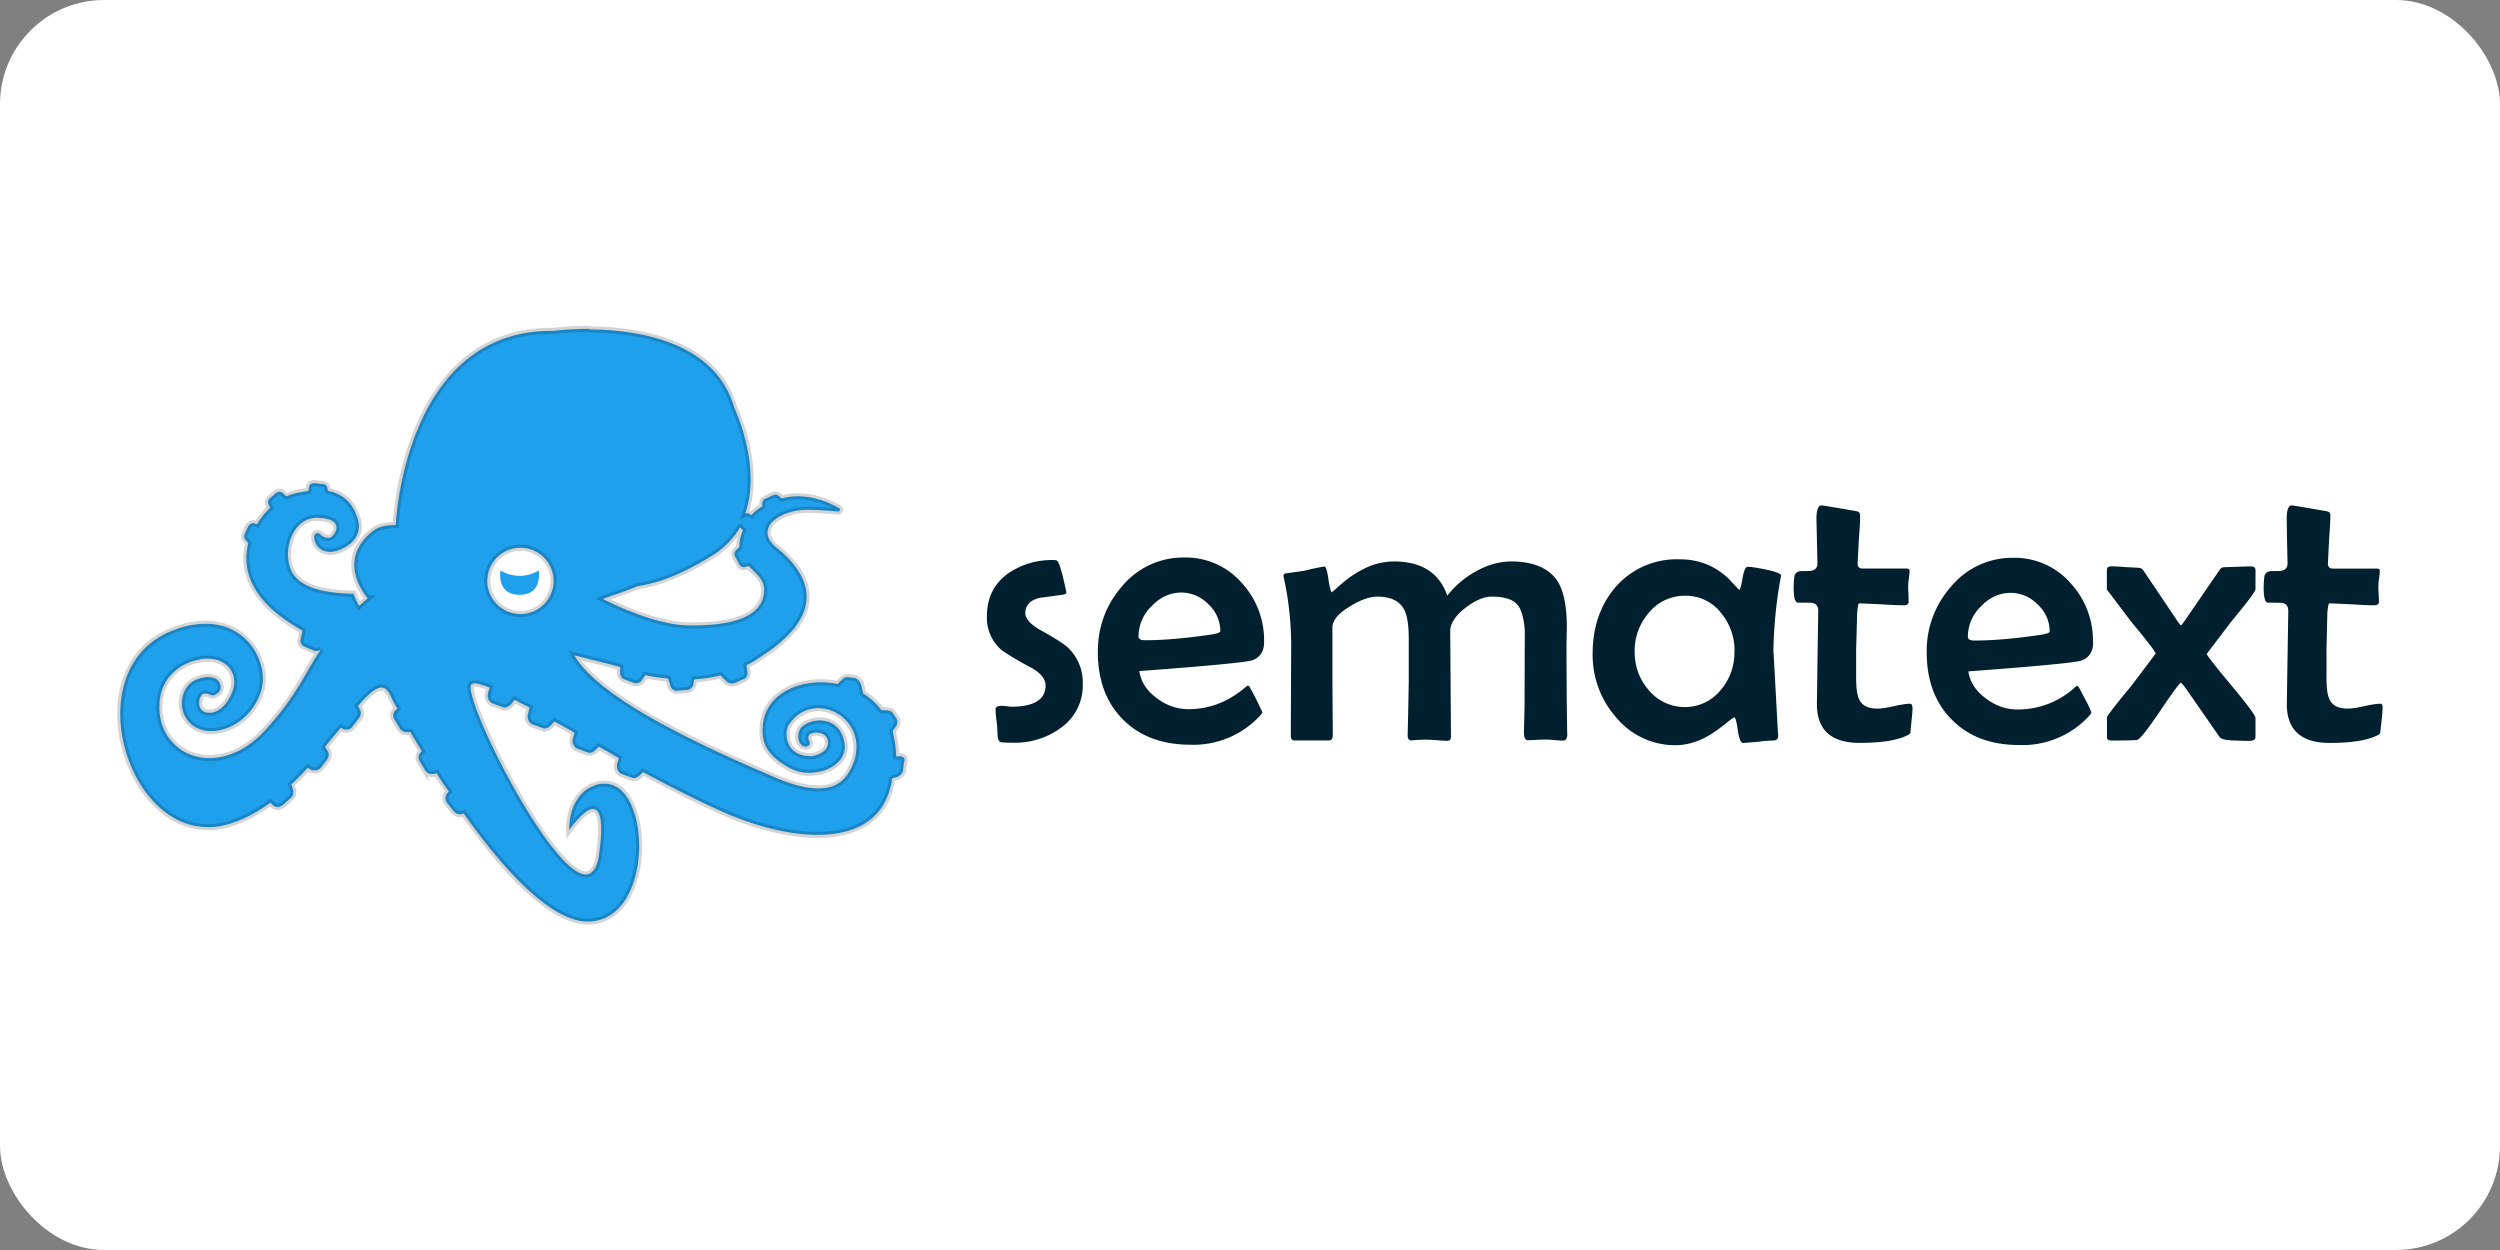
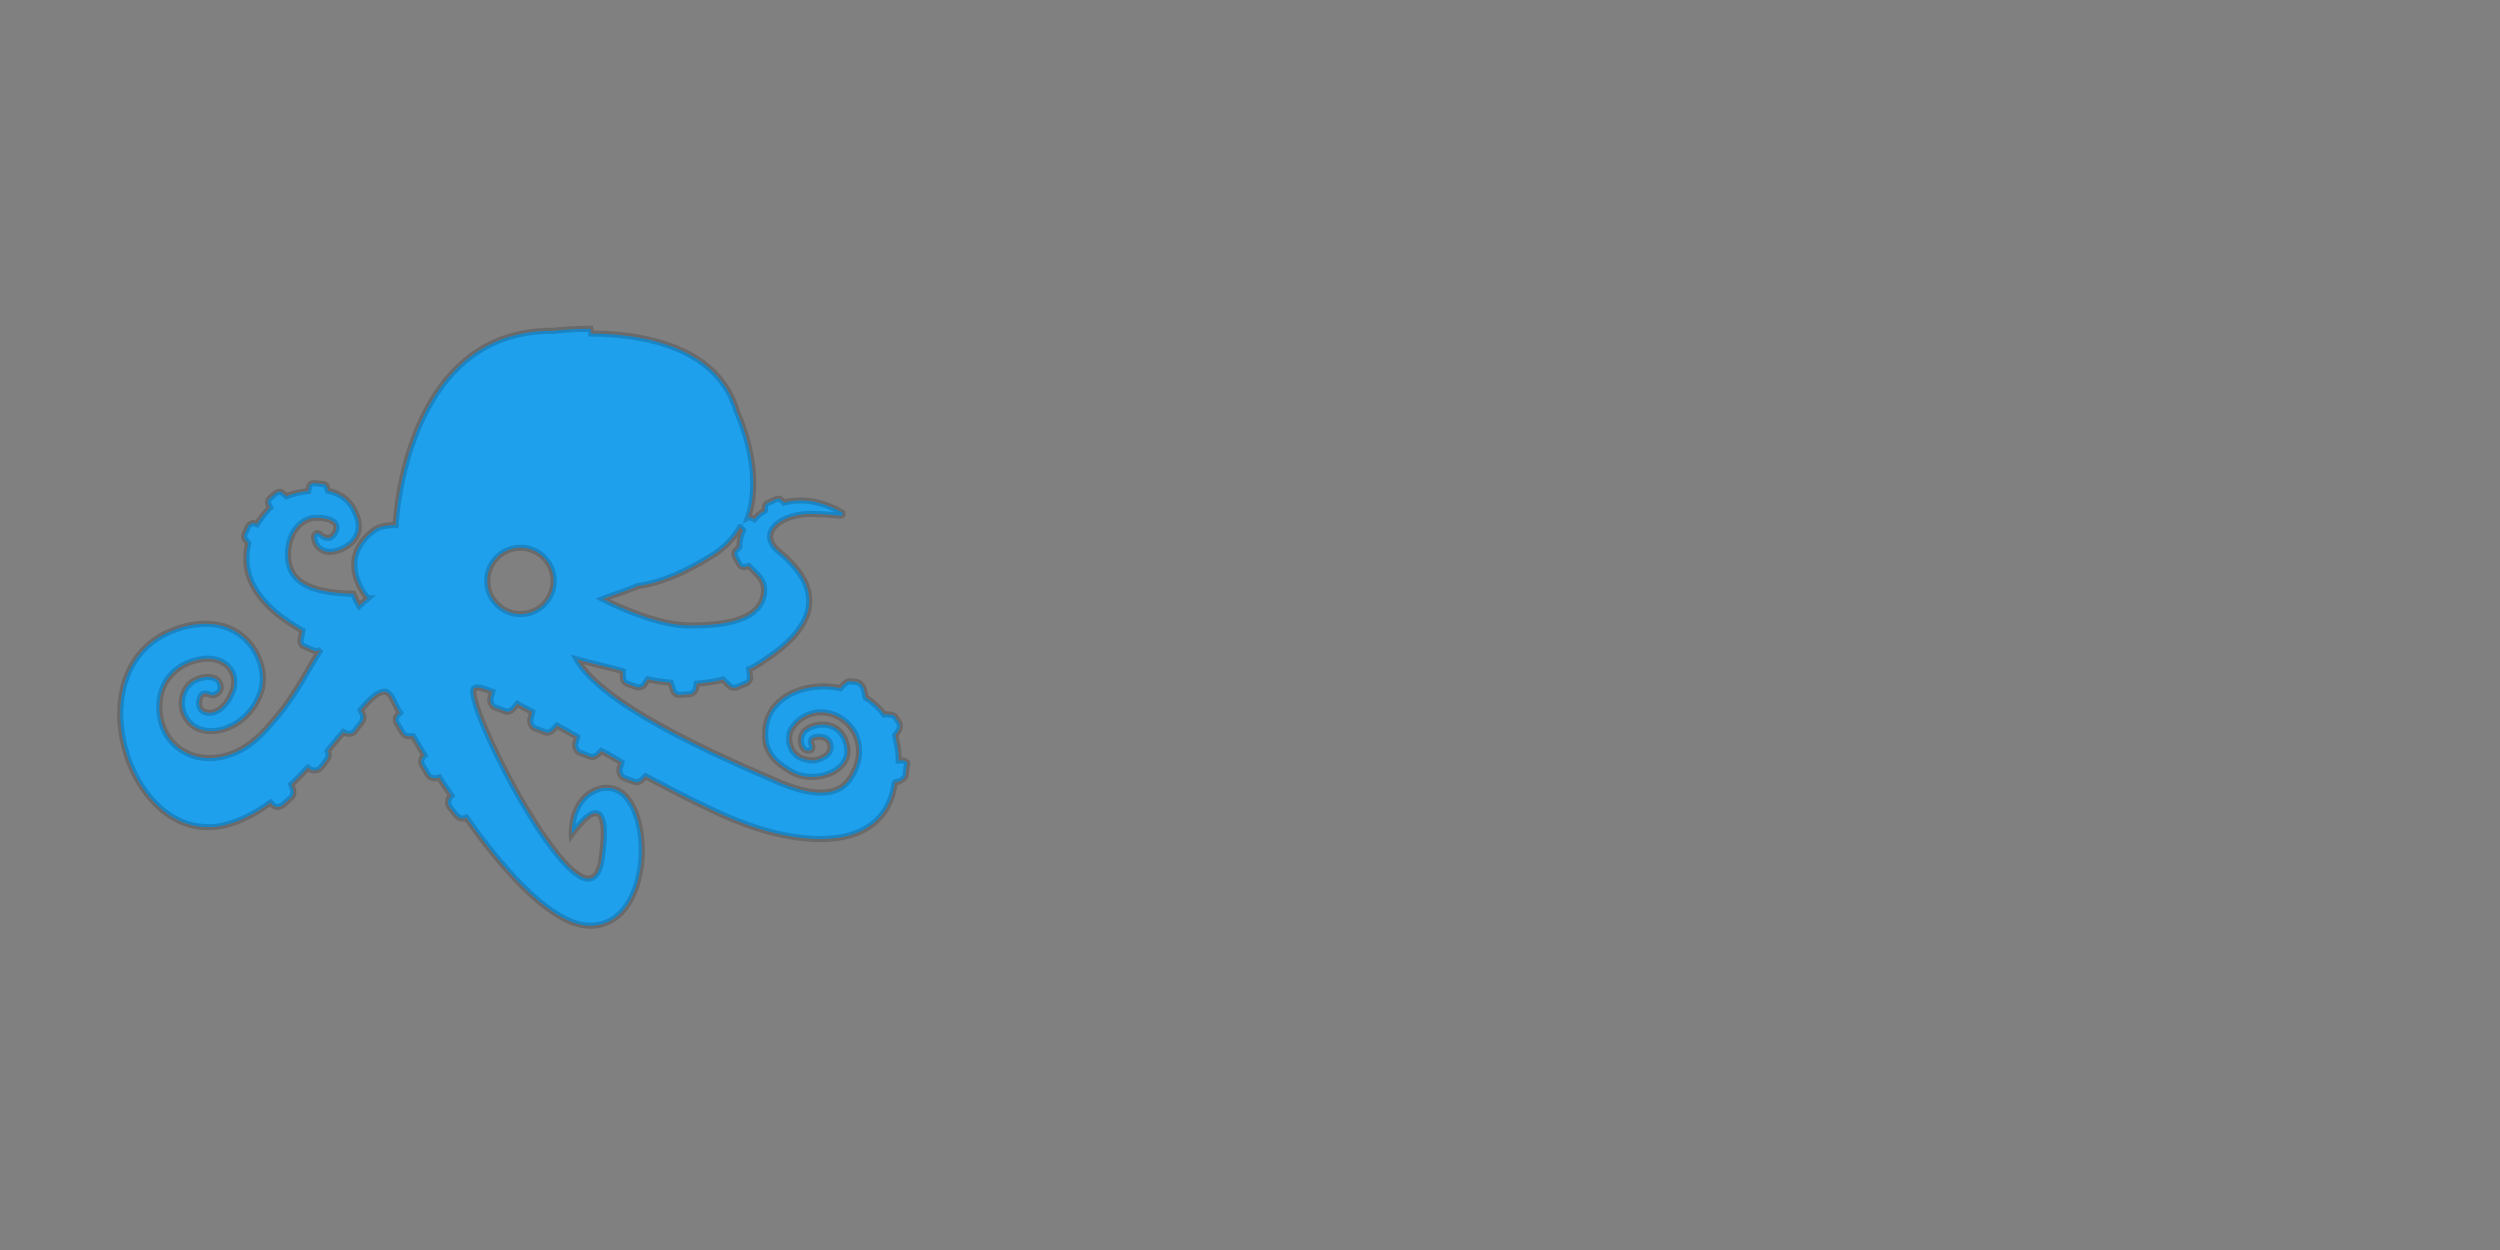
<svg xmlns="http://www.w3.org/2000/svg" width="120" height="60">
  <rect width="100%" height="100%" fill="#808080" stroke="none" />
-   <rect width="120" height="60" rx="5" fill="white" />
-   <path d="M51.973 32.834a2.49 2.49 0 0 1-1.042 2.096c-.667.49-1.48.745-2.307.72-.35 0-.55-.012-.597-.03-.1-.047-.146-.187-.146-.427a5.83 5.83 0 0 0-.047-.58 5.06 5.06 0 0 1-.047-.568c0-.076.047-.13.152-.152.076-.018.187-.018.328 0l.263.03c1.1 0 1.657-.34 1.657-1.02 0-.322-.246-.615-.732-.878a13.79 13.79 0 0 1-1.358-.802 2.05 2.05 0 0 1-.726-1.633c0-.878.328-1.557.995-2.05a3.71 3.71 0 0 1 2.26-.656c.078-.004.15.043.176.117.04.07.117.3.222.703l.164.72c0 .064-.06.105-.17.123l-1.13.152c-.45.117-.673.37-.673.732 0 .263.234.527.703.802.703.386 1.153.673 1.34.85.48.456.74 1.096.714 1.756m6.604-2.547c-.003-.49-.21-.958-.574-1.288a1.81 1.81 0 0 0-1.288-.562c-.54 0-1.02.217-1.434.65-.398.38-.626.903-.632 1.452 0 .13.105.187.316.187.867 0 1.903-.088 3.103-.263.34-.047.51-.105.51-.176m2.1.533c0 .433-.187.726-.562.866-.252.094-2.06.27-5.427.52.076.515.357.954.85 1.31.468.35.972.52 1.51.52.92 0 1.768-.3 2.54-.896l.28-.228c.047 0 .076.006.094.018l.328.61.304.638c0 .035-.047.1-.14.2a4.34 4.34 0 0 1-3.302 1.364c-1.358 0-2.44-.398-3.25-1.212-.802-.808-1.206-1.885-1.206-3.238 0-1.206.386-2.254 1.153-3.144.735-.894 1.835-1.406 2.992-1.393a3.57 3.57 0 0 1 2.752 1.206 4.07 4.07 0 0 1 1.083 2.857m14.555 4.385c0 .228-.064.34-.2.34a4.18 4.18 0 0 1-.398-.023c-.284-.03-.57-.033-.855-.012l-.45.018c-.117 0-.18-.135-.18-.4l.03-1.206.012-3.677c-.047-.603-.17-1.02-.37-1.24-.222-.246-.632-.37-1.218-.37-.37 0-.785.176-1.247.527-.474.363-.726.732-.744 1.083l.035 5.076c0 .158-.053.234-.158.234a5.36 5.36 0 0 1-.457-.023 6.33 6.33 0 0 0-1.288.006c-.117 0-.176-.082-.176-.252l.03-1.265.023-1.27v-2.108c0-.662-.076-1.13-.234-1.41-.222-.398-.644-.597-1.27-.597-.375 0-.808.152-1.317.468-.562.334-.843.673-.843 1.02v2.56l.018 2.605c0 .17-.07.252-.2.252h-1.64c-.117 0-.176-.076-.176-.234l.018-4.268a15.22 15.22 0 0 0-.369-3.384c0-.076.03-.117.082-.13l.943-.135c.193-.06.486-.117.872-.193l.07-.006c.07 0 .135.205.193.62.06.4.117.615.164.615l.44-.386a5.15 5.15 0 0 1 1.036-.708 3.22 3.22 0 0 1 1.487-.386c1.347 0 2.2.55 2.576 1.645a4.46 4.46 0 0 1 1.347-1.153c.513-.3 1.1-.48 1.698-.492 1.083 0 1.833.316 2.248.948.293.468.445 1.206.445 2.213l-.018.896.012 2.56.023 1.657m8.033-3.94a2.81 2.81 0 0 0-.644-1.856 2.13 2.13 0 0 0-1.721-.831 2.21 2.21 0 0 0-1.756.826 2.76 2.76 0 0 0-.673 1.856c0 .708.222 1.323.673 1.844.427.52 1.067.82 1.74.818s1.3-.3 1.732-.835c.428-.51.657-1.16.644-1.827m2.242-3.66l-.03.158a20.97 20.97 0 0 0-.34 3.454l.217 3.94.012.117c0 .176-.07.258-.234.258-.158 0-.404.018-.726.06l-.726.06c-.11 0-.193-.205-.252-.615s-.117-.615-.17-.615c-.035 0-.193.117-.468.34-.35.28-.673.498-.966.644-.468.234-.925.35-1.388.35-1.114.01-2.17-.5-2.87-1.358a4.52 4.52 0 0 1-1.107-3.027c0-1.294.375-2.365 1.112-3.22a3.9 3.9 0 0 1 3.074-1.317c.896 0 1.674.3 2.342.93l.468.504.047.03c.035 0 .088-.187.152-.55.06-.37.146-.556.246-.556.152 0 .45.047.884.135.48.105.72.2.72.28m6.31 6.317a5.34 5.34 0 0 1-.035.527l-.053.527c0 .11-.012.176-.023.2-.023.04-.082.082-.164.117-.486.234-1.235.35-2.266.35-1.37 0-2.05-.626-2.05-1.862l.03-2.242.035-2.237c0-.234-.117-.37-.357-.386l-.644-.006c-.117-.03-.18-.27-.18-.72a4.21 4.21 0 0 1 .035-.533c.018-.14.117-.228.28-.258l.427-.006c.27-.012.4-.135.4-.363l-.047-2.143c0-.427.082-.644.246-.644.053 0 .603.094 1.65.275.13.018.2.082.2.193 0 .258-.018.644-.06 1.153l-.06 1.16c0 .17.082.252.24.252h2.108c.094 0 .146.035.146.105s-.012.18-.03.34c-.04.248-.05.5-.023.75l.006.404c0 .11-.082.164-.246.164a19.14 19.14 0 0 1-1.054-.047l-1.066-.047c-.047 0-.082.164-.105.498l-.047 1.745v1.306c0 .504.047.855.14 1.054.14.3.433.45.872.45.176 0 .445-.035.796-.117.35-.076.61-.117.78-.117.07 0 .105.053.105.158m6.598-3.63c-.003-.49-.21-.958-.574-1.288a1.81 1.81 0 0 0-1.294-.562c-.54 0-1.02.217-1.434.65-.396.38-.622.903-.626 1.452 0 .13.105.187.316.187.86 0 1.897-.088 3.103-.263.34-.047.51-.105.51-.176m2.084.533c0 .433-.187.726-.562.866-.246.094-2.06.27-5.427.52.076.515.363.954.855 1.31.468.35.966.52 1.505.52a4.07 4.07 0 0 0 2.822-1.124c.047 0 .082.006.094.018.018.012.123.217.328.61.116.206.22.42.3.638 0 .035-.047.1-.14.2a4.34 4.34 0 0 1-3.308 1.364c-1.358 0-2.436-.398-3.244-1.212-.808-.808-1.212-1.885-1.212-3.238a4.64 4.64 0 0 1 1.159-3.144c.733-.892 1.83-1.405 2.986-1.393a3.57 3.57 0 0 1 2.752 1.206 4.07 4.07 0 0 1 1.083 2.857m7.8 4.55c0 .082-.064.14-.187.17a6.38 6.38 0 0 1-.697-.012c-.457 0-.738-.053-.83-.158l-1.628-2.342c-.066-.1-.145-.194-.234-.275-.058 0-.386.445-.99 1.34-.61.907-.984 1.376-1.112 1.405-.13.018-.544.03-1.24.03-.14 0-.21-.053-.21-.158v-.954c0-.06.386-.568 1.165-1.505l1.17-1.552c0-.088-.392-.597-1.17-1.534l-1.17-1.546v-.937c0-.117.076-.176.217-.176s.363.012.656.035l.656.035c.082 0 .158.04.222.123l1.58 2.348c.064.105.138.203.222.293.017 0 .082-.076.193-.234l1.674-2.44c.058-.082.13-.117.205-.117l.644-.023.644-.018c.146 0 .222.06.222.176v.92c0 .105-.392.626-1.17 1.563l-1.17 1.54c0 .06.386.562 1.17 1.5.78.937 1.17 1.464 1.17 1.57v.937m6.1-1.452a5.31 5.31 0 0 1-.035.527l-.082.726c-.017.04-.076.082-.164.117-.48.234-1.23.35-2.266.35-1.364 0-2.05-.626-2.05-1.862l.07-4.48c0-.234-.117-.37-.357-.386l-.644-.006c-.117-.03-.18-.27-.18-.72a4.21 4.21 0 0 1 .035-.533c.017-.14.11-.228.28-.258l.427-.006c.27-.012.404-.135.404-.363l-.023-1.066-.017-1.077c0-.427.082-.644.246-.644.047 0 .597.094 1.645.275.135.018.205.082.205.193 0 .258-.023.644-.06 1.153l-.058 1.16c0 .17.082.252.234.252h2.108c.1 0 .146.035.146.105a2.38 2.38 0 0 1-.029.34 2.85 2.85 0 0 0-.023.749l.012.404c0 .11-.082.164-.246.164-.234 0-.585-.018-1.06-.047l-1.066-.047c-.047 0-.082.164-.105.498l-.04 1.745v1.306c0 .504.047.855.14 1.054.14.3.427.45.867.45.18 0 .45-.035.802-.117.35-.076.61-.117.78-.117.07 0 .105.053.105.158" fill="#00202f" />
  <g fill="#1fa0ed">
-     <path d="M28.336 15.787c-1.038-.006-1.763.095-1.763.095-7.194-.092-7.58 9.32-7.58 9.32-.335 0-.754.042-1.047.25-1.927 1.466-.294 3.266-.294 3.266a17.89 17.89 0 0 0-.41.362c-.104-.16-.204-.37-.275-.58-2.094-.042-2.93-.586-3.1-1.466-.21-1.047.377-2.22 1.382-2.177 1.466.042.754.963.545.963s-.335-.084-.42-.168c-.126-.126-.294-.04-.294.126 0 .42.46 1.005 1.382.544.838-.42.88-1.09.628-1.633-.25-.67-.753-1.005-1.34-1.13l-.042-.125c0-.126-.126-.2-.2-.2l-.42-.042c-.126 0-.21.042-.25.168l-.04.21c-.377.042-.754.126-1.047.252l-.2-.168c-.084-.084-.21-.042-.293 0l-.293.252c-.084.084-.126.167-.084.292l.084.168c-.2.21-.46.502-.628.795l-.125-.04c-.126-.042-.2.04-.294.125l-.168.377c-.042.084-.042.21.042.293l.125.168c-.293 1.13.042 2.513 1.927 3.77a15.89 15.89 0 0 0 .67.419l-.083.42c-.042.126.042.293.168.335l.46.2c.115.038.23.036.345-.06-.8 1.186-1.157 2.23-2.676 3.88-.838.92-1.8 1.34-2.68 1.34-1.382 0-2.513-1.09-2.387-2.68.084-1.173.964-1.885 1.927-2.052.126-.042.25-.04.376-.04 1.047 0 1.55.88 1.13 1.717 0 0-.335.838-1.005.88h-.042c-.628 0-.544-.712-.335-.88.042-.042.126-.042.168-.042.126 0 .21.084.335.084.042 0 .083 0 .125-.042.293-.126.252-.376.252-.376-.042-.335-.294-.46-.63-.46-.21 0-.46.083-.628.167-.628.335-.795 1.257-.376 1.843.25.377.67.586 1.173.586.88 0 1.968-.628 2.387-1.885.42-1.214-.503-3.266-2.638-3.266a4.17 4.17 0 0 0-1.508.293c-4.607 1.675-2.47 9.465 1.59 9.465a2.76 2.76 0 0 0 .587-.042c.88-.167 1.675-.586 2.43-1.13l.084.083c.084.084.167.126.25.126s.167-.042.25-.084l.377-.335c.126-.084.167-.25.126-.42l-.083-.25c.293-.25.544-.544.796-.796l.125.083c.084.042.126.042.2.042a.38.38 0 0 0 .293-.125l.294-.377c.084-.126.125-.293.04-.42l-.125-.2c.25-.335.502-.628.754-.92l.084.042c.042.042.126.04.2.04.126 0 .21-.042.293-.168l.293-.376c.084-.126.126-.293.042-.42l-.084-.168c.46-.545.838-.88 1.13-.88.167 0 .293.125.42.376.084.167.167.377.335.63l-.042.04c-.168.126-.21.335-.083.503l.25.42a.38.38 0 0 0 .335.168h.168l.545.92c-.168.126-.2.335-.084.503l.252.42a.38.38 0 0 0 .334.168h.084l.125-.04c.168.293.377.586.587.88l-.042.042c-.126.126-.168.335-.042.503l.293.376c.084.084.168.168.294.168h.125l.083-.04c1.885 2.68 4.188 5.193 5.947 5.193h.083c3.14-.125 2.974-6.616.754-6.616-.126 0-.25 0-.377.04-1.424.42-1.34 2.178-1.34 2.178s.712-1.005 1.13-1.005c.335 0 .545.502.294 2.22-.084.628-.335.922-.628.922-1.59 0-5.528-7.664-5.528-9.004 0-.126.084-.168.2-.168.167 0 .377.084.712.2l-.084.292c-.042.168.042.377.2.46l.46.168c.042 0 .083.042.125.042.084 0 .2-.042.294-.126l.21-.25c.21.126.46.25.712.377l-.084.334c-.042.168.042.377.2.46l.46.168c.042 0 .083.042.125.042.084 0 .21-.042.293-.126l.2-.21c.293.167.628.335.963.544l-.084.293c-.042.167.042.377.2.46l.46.168c.042 0 .083.04.125.04.084 0 .2-.04.294-.125l.167-.168c.335.167.67.377.964.544l-.084.294c-.042.168.042.377.2.46l.46.168c.042 0 .083.042.125.042.084 0 .2-.042.294-.125l.167-.168c1.256.67 2.555 1.34 3.77 1.884 1.59.712 3.225 1.13 4.607 1.13 1.8 0 3.225-.71 3.56-2.554 0-.042 0-.126.042-.168l.168-.042c.167-.042.334-.21.334-.335l.042-.376c.084-.168 0-.252-.125-.294h-.25c0-.46-.084-.837-.168-1.214l.126-.168c.126-.167.126-.377.042-.46l-.2-.294c-.042-.042-.25-.083-.46-.083h-.042a3.17 3.17 0 0 0-.879-.796l-.083-.376c-.042-.167-.168-.335-.335-.377l-.377-.04c-.084 0-.293.167-.42.334-.25-.042-.502-.083-.795-.083-1.382 0-2.68.712-2.806 2.052-.042.586-.042 1.298 1.173 2a1.99 1.99 0 0 0 1.047.294c1.005 0 1.926-.628 1.675-1.55-.168-.712-.67-.963-1.173-.963a1.31 1.31 0 0 0-.88.335c-.293.42-.084.92.2.92s.2-.25.2-.25c-.168-.293.042-.42.334-.42.25 0 .545.126.545.46.042.46-.544.628-.754.67h-.042c-1.34 0-1.298-1.256-1.047-1.55.377-.545.92-.754 1.382-.754 1.214 0 2.346 1.298 1.592 2.847-.25.544-.67 1.005-1.592 1.005-.545 0-1.298-.168-2.303-.628-3.433-1.476-8.24-3.712-9.403-5.762.73.2 1.822.443 2.2.57v.294c0 .126.084.25.2.293l.46.168c.126.042.293 0 .377-.126l.168-.25c.335.084.712.126 1.09.168l.125.377c.042.126.168.21.294.21l.503-.04c.125 0 .25-.125.293-.25l.042-.252c.42-.042.837-.084 1.256-.2l.293.293c.084.084.25.126.376.084l.46-.2c.126-.042.2-.21.168-.335l-.042-.335c.293-.126.544-.293.838-.503 3.476-2.303 1.717-4.23.586-5.15-1.09-.92.168-1.8 1.508-1.8.377 0 1.047.042 1.466.084.084 0 .126-.126.042-.168-1.047-.586-2-.67-2.764-.46l-.084-.084c-.084-.084-.167-.125-.293-.083l-.377.168c-.126.042-.167.168-.167.252v.125c-.2.126-.377.25-.503.42l-.168-.083c-.057-.02-.104-.01-.144.01.8-2.305-.52-5.06-.52-5.06-.916-3.24-4.713-3.767-6.997-3.78zm7.198 9.522a.23.23 0 0 0 .042.061l.084.083c-.126.293-.168.545-.168.796l-.168.167c-.084.084-.083.2-.04.294l.2.376c.042.084.167.168.293.126l.168-.042c.377.42.838.67.712 1.382-.168.92-1.173 1.508-3.685 1.466-1.32-.035-3.1-.785-4.03-1.266.496-.196 1.063-.357 1.67-.622.732-.102 1.833-.385 3.552-1.45.624-.386 1.06-.858 1.362-1.372zm-10.553.983a1.59 1.59 0 1 1 0 3.182 1.59 1.59 0 1 1 0-3.182z" stroke="#000" stroke-opacity=".17" stroke-width=".295" />
-     <path d="M24.02 27.38s-.21 1.173.92 1.173.92-1.173.92-1.173c-.963.586-1.843 0-1.843 0" />
+     <path d="M28.336 15.787c-1.038-.006-1.763.095-1.763.095-7.194-.092-7.58 9.32-7.58 9.32-.335 0-.754.042-1.047.25-1.927 1.466-.294 3.266-.294 3.266a17.89 17.89 0 0 0-.41.362c-.104-.16-.204-.37-.275-.58-2.094-.042-2.93-.586-3.1-1.466-.21-1.047.377-2.22 1.382-2.177 1.466.042.754.963.545.963s-.335-.084-.42-.168c-.126-.126-.294-.04-.294.126 0 .42.46 1.005 1.382.544.838-.42.88-1.09.628-1.633-.25-.67-.753-1.005-1.34-1.13l-.042-.125c0-.126-.126-.2-.2-.2l-.42-.042c-.126 0-.21.042-.25.168l-.04.21c-.377.042-.754.126-1.047.252l-.2-.168c-.084-.084-.21-.042-.293 0l-.293.252c-.084.084-.126.167-.084.292l.084.168c-.2.21-.46.502-.628.795l-.125-.04c-.126-.042-.2.04-.294.125l-.168.377c-.042.084-.042.21.042.293l.125.168c-.293 1.13.042 2.513 1.927 3.77a15.89 15.89 0 0 0 .67.419l-.083.42c-.042.126.042.293.168.335l.46.2c.115.038.23.036.345-.06-.8 1.186-1.157 2.23-2.676 3.88-.838.92-1.8 1.34-2.68 1.34-1.382 0-2.513-1.09-2.387-2.68.084-1.173.964-1.885 1.927-2.052.126-.042.25-.04.376-.04 1.047 0 1.55.88 1.13 1.717 0 0-.335.838-1.005.88h-.042c-.628 0-.544-.712-.335-.88.042-.042.126-.042.168-.042.126 0 .21.084.335.084.042 0 .083 0 .125-.042.293-.126.252-.376.252-.376-.042-.335-.294-.46-.63-.46-.21 0-.46.083-.628.167-.628.335-.795 1.257-.376 1.843.25.377.67.586 1.173.586.88 0 1.968-.628 2.387-1.885.42-1.214-.503-3.266-2.638-3.266a4.17 4.17 0 0 0-1.508.293c-4.607 1.675-2.47 9.465 1.59 9.465a2.76 2.76 0 0 0 .587-.042c.88-.167 1.675-.586 2.43-1.13l.084.083c.084.084.167.126.25.126s.167-.042.25-.084l.377-.335c.126-.084.167-.25.126-.42l-.083-.25c.293-.25.544-.544.796-.796l.125.083c.084.042.126.042.2.042a.38.38 0 0 0 .293-.125l.294-.377c.084-.126.125-.293.04-.42c.25-.335.502-.628.754-.92l.084.042c.042.042.126.04.2.04.126 0 .21-.042.293-.168l.293-.376c.084-.126.126-.293.042-.42l-.084-.168c.46-.545.838-.88 1.13-.88.167 0 .293.125.42.376.084.167.167.377.335.63l-.042.04c-.168.126-.21.335-.083.503l.25.42a.38.38 0 0 0 .335.168h.168l.545.92c-.168.126-.2.335-.084.503l.252.42a.38.38 0 0 0 .334.168h.084l.125-.04c.168.293.377.586.587.88l-.042.042c-.126.126-.168.335-.042.503l.293.376c.084.084.168.168.294.168h.125l.083-.04c1.885 2.68 4.188 5.193 5.947 5.193h.083c3.14-.125 2.974-6.616.754-6.616-.126 0-.25 0-.377.04-1.424.42-1.34 2.178-1.34 2.178s.712-1.005 1.13-1.005c.335 0 .545.502.294 2.22-.084.628-.335.922-.628.922-1.59 0-5.528-7.664-5.528-9.004 0-.126.084-.168.2-.168.167 0 .377.084.712.2l-.084.292c-.042.168.042.377.2.46l.46.168c.042 0 .083.042.125.042.084 0 .2-.042.294-.126l.21-.25c.21.126.46.25.712.377l-.084.334c-.042.168.042.377.2.46l.46.168c.042 0 .083.042.125.042.084 0 .21-.042.293-.126l.2-.21c.293.167.628.335.963.544l-.084.293c-.042.167.042.377.2.46l.46.168c.042 0 .083.04.125.04.084 0 .2-.04.294-.125l.167-.168c.335.167.67.377.964.544l-.084.294c-.042.168.042.377.2.46l.46.168c.042 0 .083.042.125.042.084 0 .2-.042.294-.125l.167-.168c1.256.67 2.555 1.34 3.77 1.884 1.59.712 3.225 1.13 4.607 1.13 1.8 0 3.225-.71 3.56-2.554 0-.042 0-.126.042-.168l.168-.042c.167-.042.334-.21.334-.335l.042-.376c.084-.168 0-.252-.125-.294h-.25c0-.46-.084-.837-.168-1.214l.126-.168c.126-.167.126-.377.042-.46l-.2-.294c-.042-.042-.25-.083-.46-.083h-.042a3.17 3.17 0 0 0-.879-.796l-.083-.376c-.042-.167-.168-.335-.335-.377l-.377-.04c-.084 0-.293.167-.42.334-.25-.042-.502-.083-.795-.083-1.382 0-2.68.712-2.806 2.052-.042.586-.042 1.298 1.173 2a1.99 1.99 0 0 0 1.047.294c1.005 0 1.926-.628 1.675-1.55-.168-.712-.67-.963-1.173-.963a1.31 1.31 0 0 0-.88.335c-.293.42-.084.92.2.92s.2-.25.2-.25c-.168-.293.042-.42.334-.42.25 0 .545.126.545.46.042.46-.544.628-.754.67h-.042c-1.34 0-1.298-1.256-1.047-1.55.377-.545.92-.754 1.382-.754 1.214 0 2.346 1.298 1.592 2.847-.25.544-.67 1.005-1.592 1.005-.545 0-1.298-.168-2.303-.628-3.433-1.476-8.24-3.712-9.403-5.762.73.2 1.822.443 2.2.57v.294c0 .126.084.25.2.293l.46.168c.126.042.293 0 .377-.126l.168-.25c.335.084.712.126 1.09.168l.125.377c.042.126.168.21.294.21l.503-.04c.125 0 .25-.125.293-.25l.042-.252c.42-.042.837-.084 1.256-.2l.293.293c.084.084.25.126.376.084l.46-.2c.126-.042.2-.21.168-.335l-.042-.335c.293-.126.544-.293.838-.503 3.476-2.303 1.717-4.23.586-5.15-1.09-.92.168-1.8 1.508-1.8.377 0 1.047.042 1.466.084.084 0 .126-.126.042-.168-1.047-.586-2-.67-2.764-.46l-.084-.084c-.084-.084-.167-.125-.293-.083l-.377.168c-.126.042-.167.168-.167.252v.125c-.2.126-.377.25-.503.42l-.168-.083c-.057-.02-.104-.01-.144.01.8-2.305-.52-5.06-.52-5.06-.916-3.24-4.713-3.767-6.997-3.78zm7.198 9.522a.23.23 0 0 0 .042.061l.084.083c-.126.293-.168.545-.168.796l-.168.167c-.084.084-.083.2-.04.294l.2.376c.042.084.167.168.293.126l.168-.042c.377.42.838.67.712 1.382-.168.92-1.173 1.508-3.685 1.466-1.32-.035-3.1-.785-4.03-1.266.496-.196 1.063-.357 1.67-.622.732-.102 1.833-.385 3.552-1.45.624-.386 1.06-.858 1.362-1.372zm-10.553.983a1.59 1.59 0 1 1 0 3.182 1.59 1.59 0 1 1 0-3.182z" stroke="#000" stroke-opacity=".17" stroke-width=".295" />
  </g>
</svg>